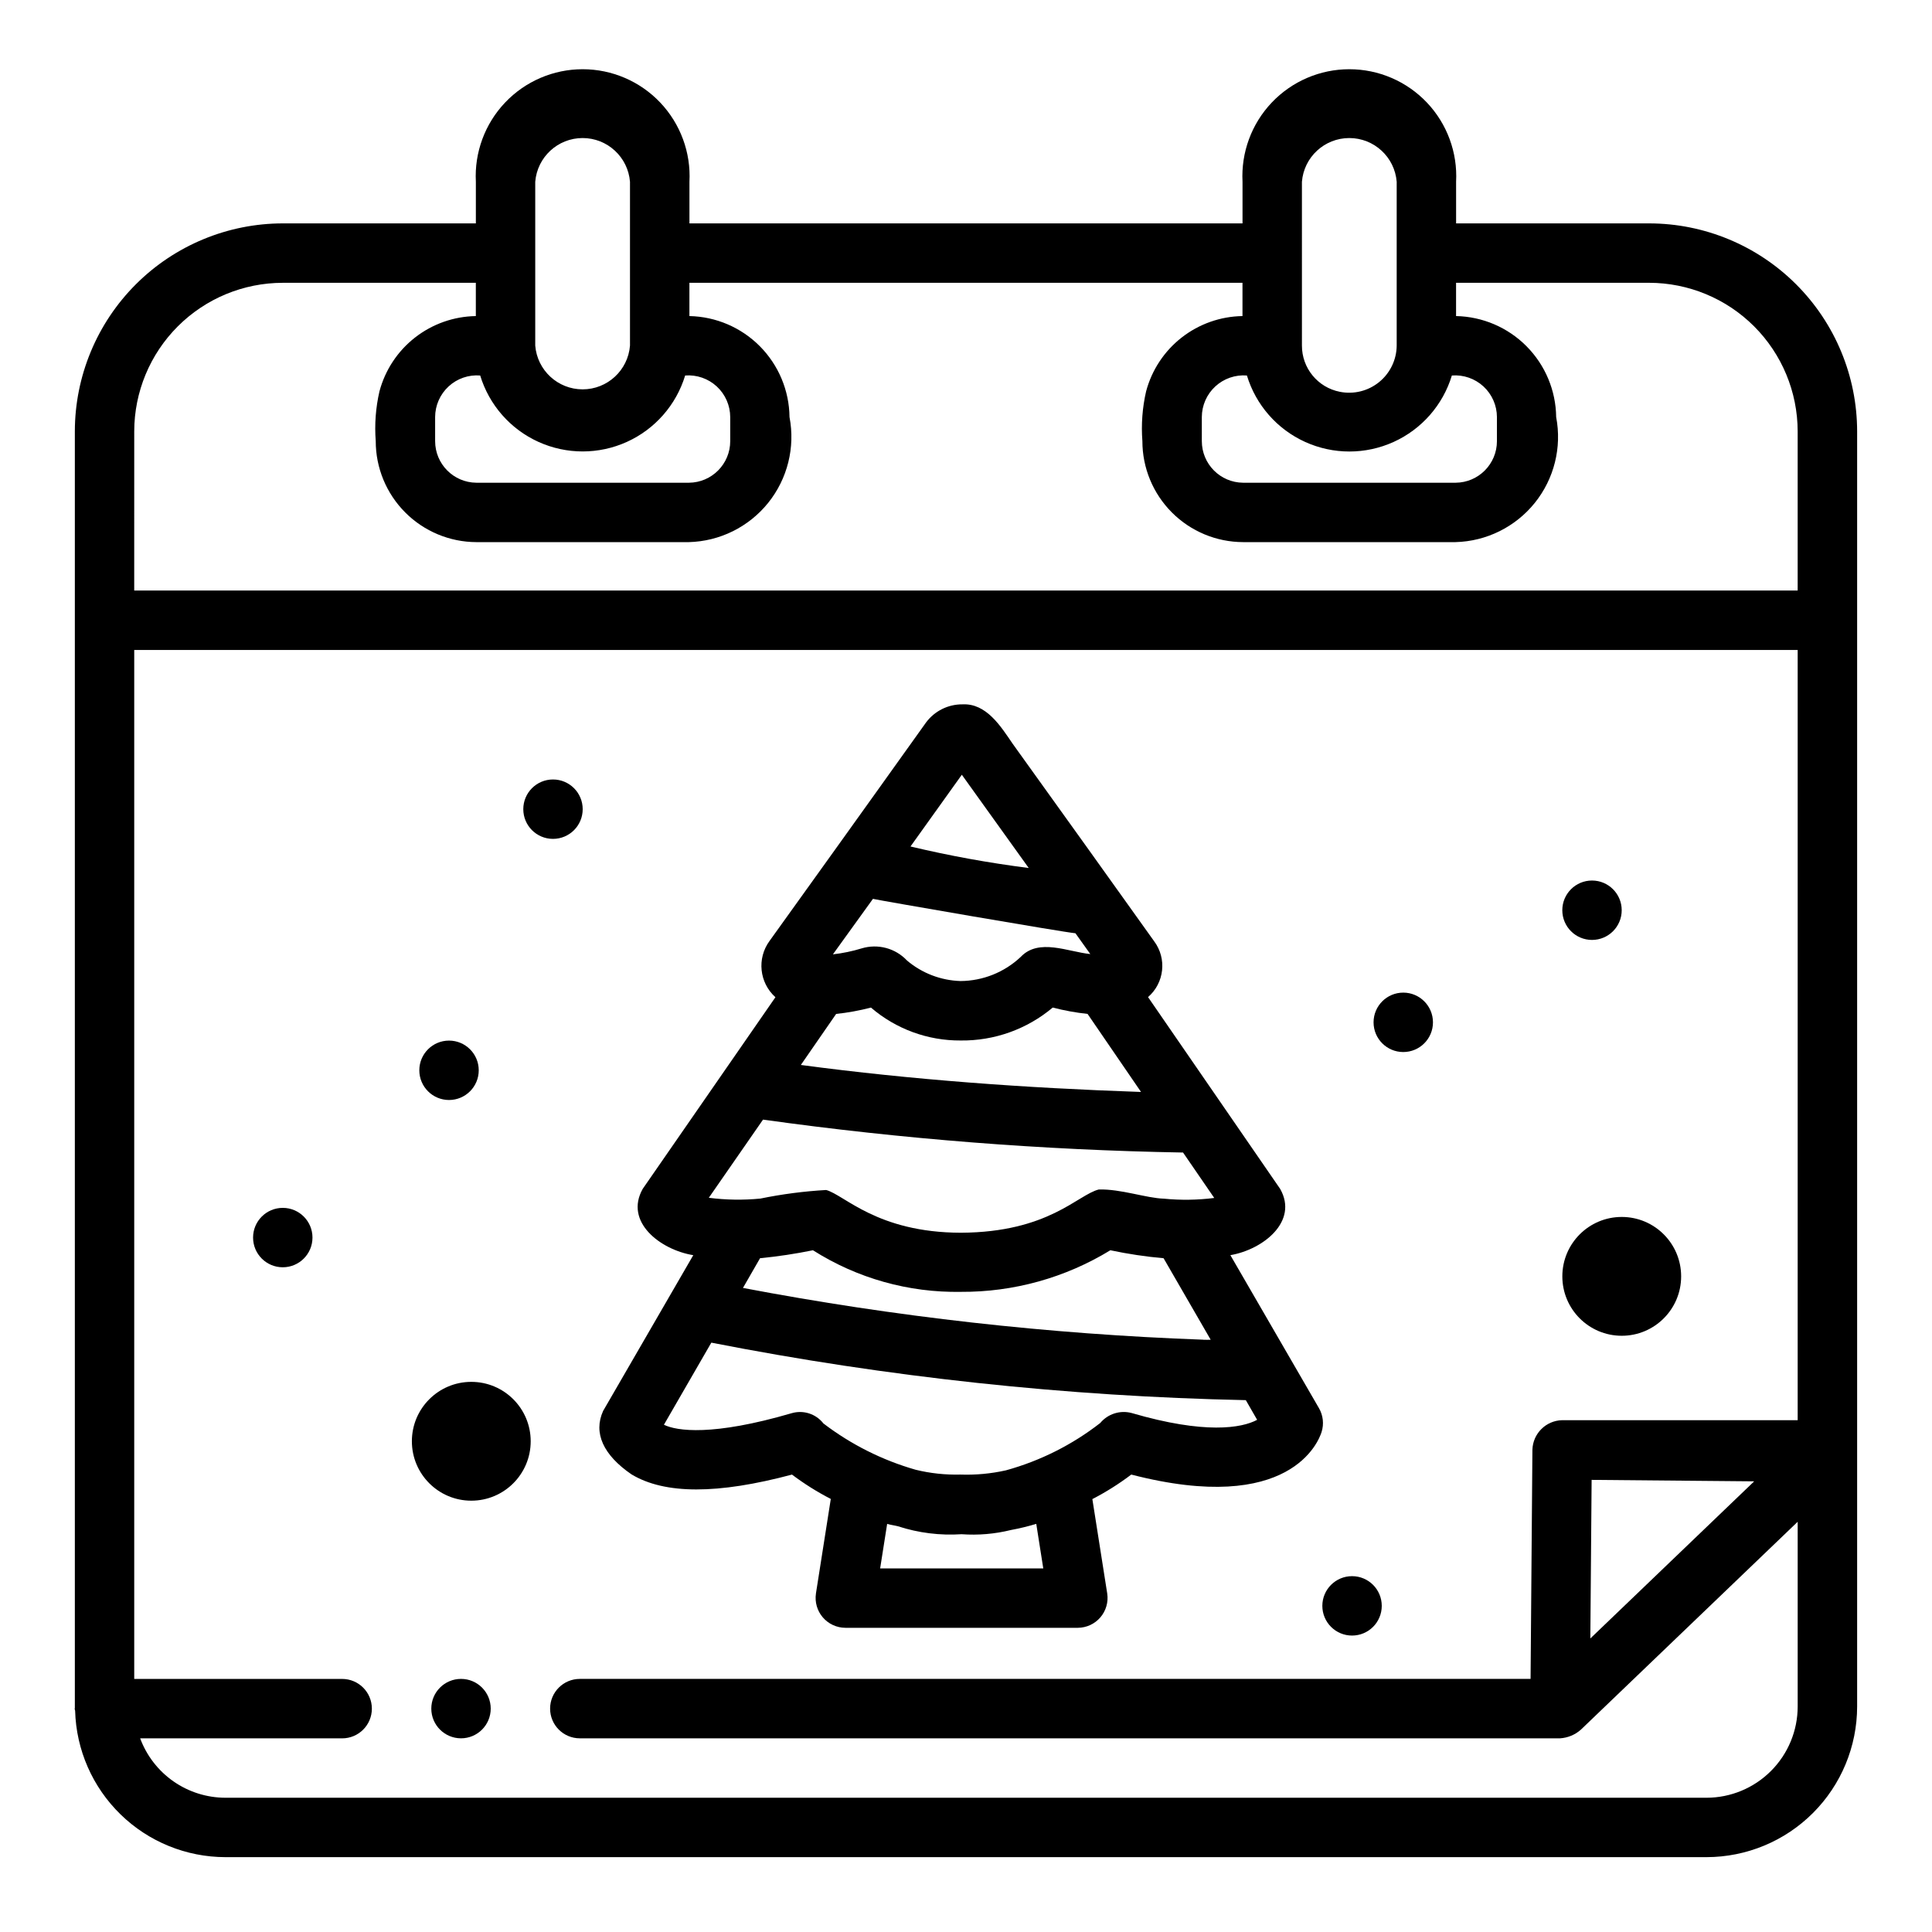
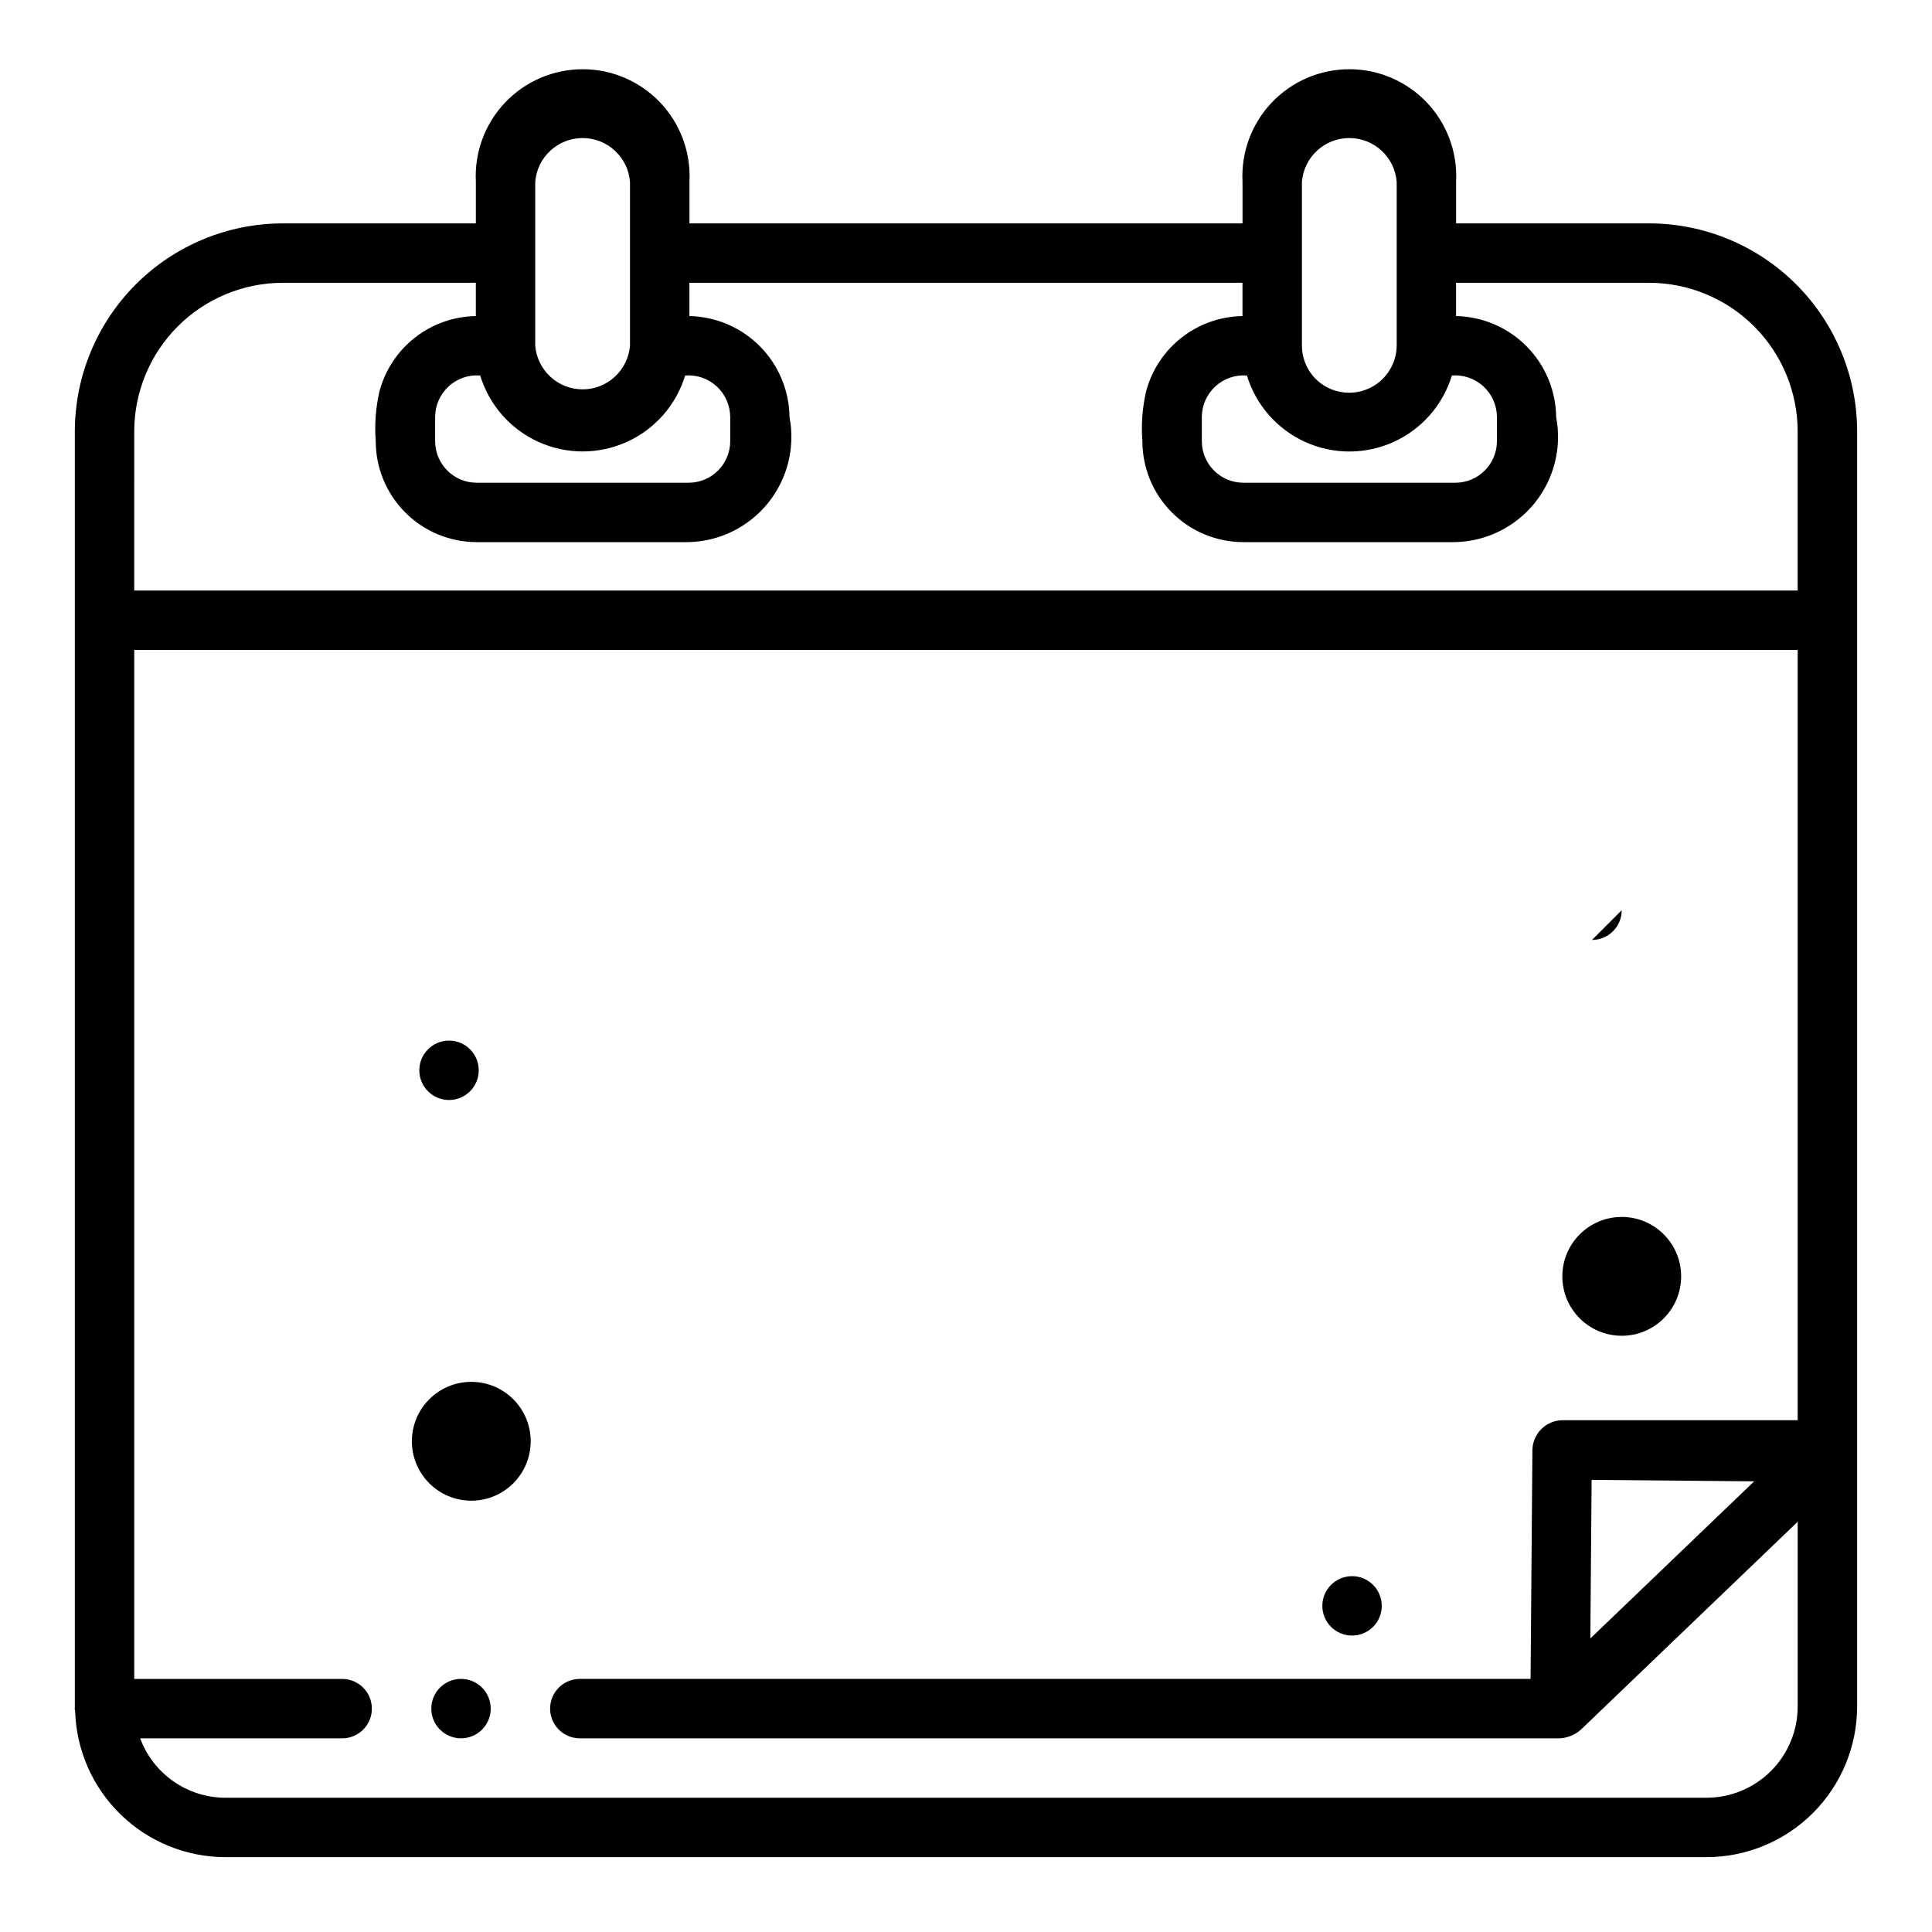
<svg xmlns="http://www.w3.org/2000/svg" fill="#000000" width="800px" height="800px" version="1.1" viewBox="144 144 512 512">
  <g>
    <path d="m581.05 203.2h-51.168v-11.023c0.41-7.762-2.387-15.355-7.738-20.996-5.352-5.641-12.785-8.836-20.562-8.836-7.773 0-15.207 3.195-20.559 8.836-5.352 5.641-8.148 13.234-7.742 20.996v11.023h-146.57v-11.023c0.41-7.762-2.391-15.355-7.742-20.996-5.352-5.641-12.785-8.836-20.559-8.836-7.773 0-15.211 3.195-20.559 8.836-5.352 5.641-8.152 13.234-7.742 20.996v11.023h-51.168c-14.609 0.016-28.613 5.828-38.945 16.156-10.332 10.332-16.141 24.336-16.16 38.945v338.32c-0.094 0.25 0 0.48 0.07 0.73l0.004 0.004c0.281 10.379 4.602 20.242 12.043 27.488 7.438 7.25 17.41 11.309 27.797 11.32h392.5c10.578-0.012 20.727-4.219 28.207-11.703 7.484-7.481 11.691-17.629 11.703-28.207v-337.95c-0.02-14.609-5.828-28.613-16.16-38.945-10.328-10.328-24.336-16.141-38.945-16.156zm-15.594 375.01 0.34-42.027 43.082 0.387zm-102.96-323.68c0.008-3.086 1.301-6.027 3.566-8.117 2.269-2.094 5.305-3.144 8.383-2.902 2.371 7.82 8 14.242 15.445 17.613 7.441 3.375 15.98 3.375 23.426 0 7.445-3.371 13.074-9.793 15.445-17.613 3.074-0.238 6.109 0.812 8.375 2.902 2.266 2.094 3.559 5.035 3.566 8.117v6.375c0 6.059-4.887 10.98-10.941 11.023h-56.324c-6.059-0.043-10.941-4.965-10.941-11.023zm26.527-62.348c0.52-6.547 5.984-11.598 12.555-11.598 6.57 0 12.039 5.051 12.559 11.598v43.398c-0.031 3.758-1.738 7.305-4.652 9.672-2.914 2.371-6.734 3.316-10.418 2.578-5.848-1.148-10.062-6.285-10.043-12.25zm-229.71 62.348c0.008-3.086 1.301-6.027 3.566-8.117 2.266-2.094 5.301-3.144 8.375-2.902 2.379 7.816 8.008 14.23 15.449 17.598 7.445 3.371 15.977 3.371 23.422 0 7.441-3.367 13.07-9.781 15.449-17.598 3.074-0.238 6.109 0.812 8.375 2.902 2.266 2.094 3.559 5.035 3.566 8.117v6.375c0 6.059-4.887 10.98-10.941 11.023h-56.32c-6.055-0.043-10.941-4.965-10.941-11.023zm26.531-62.348c0.52-6.547 5.984-11.598 12.555-11.598 6.57 0 12.035 5.051 12.555 11.598v43.398c-0.52 6.551-5.984 11.602-12.555 11.602-6.57 0-12.035-5.051-12.555-11.602zm-106.27 66.125c0.012-10.434 4.164-20.438 11.543-27.816s17.383-11.531 27.816-11.543h51.168v8.816c-5.848 0.09-11.512 2.09-16.121 5.691-4.609 3.602-7.918 8.609-9.422 14.266-0.992 4.32-1.324 8.766-0.984 13.184 0 7.086 2.809 13.883 7.812 18.898 5 5.019 11.789 7.848 18.871 7.867h56.285c8.191-0.207 15.879-4.008 21.02-10.391 5.137-6.383 7.211-14.703 5.668-22.75-0.078-7.031-2.894-13.758-7.844-18.754-4.953-4.996-11.652-7.867-18.684-8.012v-8.816h146.57v8.816c-5.848 0.09-11.508 2.09-16.121 5.691-4.609 3.602-7.918 8.609-9.422 14.266-0.992 4.32-1.324 8.766-0.984 13.184 0 7.086 2.809 13.883 7.812 18.898 5 5.019 11.789 7.848 18.875 7.867h56.285c8.191-0.207 15.875-4.008 21.016-10.391 5.137-6.383 7.211-14.703 5.668-22.75-0.078-7.031-2.891-13.758-7.844-18.754-4.949-4.996-11.652-7.867-18.684-8.012v-8.816h51.168c10.434 0.012 20.441 4.164 27.82 11.543 7.375 7.379 11.527 17.383 11.539 27.816v42.195h-440.83zm440.83 337.95c-0.004 6.406-2.555 12.551-7.086 17.078-4.527 4.531-10.672 7.082-17.078 7.086h-392.5c-4.922-0.008-9.727-1.52-13.762-4.332-4.039-2.816-7.121-6.797-8.832-11.41h53.531c4.348 0 7.871-3.523 7.871-7.871 0-4.348-3.523-7.875-7.871-7.875h-55.105v-272.69h440.83v204.12h-62.426c-4.277 0.105-7.731 3.531-7.871 7.809l-0.488 60.754h-251.96c-4.348 0-7.875 3.527-7.875 7.875 0 4.348 3.527 7.871 7.875 7.871h259.77c2.043-0.125 3.981-0.93 5.512-2.285l57.465-55.105z" />
-     <path d="m573.77 385.22c0 4.348-3.523 7.871-7.871 7.871s-7.871-3.523-7.871-7.871 3.523-7.871 7.871-7.871 7.871 3.523 7.871 7.871" />
+     <path d="m573.77 385.22c0 4.348-3.523 7.871-7.871 7.871" />
    <path d="m510.18 569.57c0 4.348-3.523 7.871-7.871 7.871s-7.875-3.523-7.875-7.871c0-4.348 3.527-7.871 7.875-7.871s7.871 3.523 7.871 7.871" />
    <path d="m589.52 482.25c0 8.695-7.047 15.742-15.742 15.742-8.695 0-15.742-7.047-15.742-15.742 0-8.695 7.047-15.746 15.742-15.746 8.695 0 15.742 7.051 15.742 15.746" />
-     <path d="m523.75 414.93c0 4.348-3.523 7.871-7.871 7.871-4.348 0-7.871-3.523-7.871-7.871s3.523-7.875 7.871-7.875c4.348 0 7.871 3.527 7.871 7.875" />
    <path d="m284.64 525.95c0 8.695-7.047 15.746-15.742 15.746-8.695 0-15.746-7.051-15.746-15.746 0-8.695 7.051-15.742 15.746-15.742 8.695 0 15.742 7.047 15.742 15.742" />
    <path d="m270.87 427.64c0 4.348-3.527 7.871-7.875 7.871-4.348 0-7.871-3.523-7.871-7.871 0-4.348 3.523-7.871 7.871-7.871 4.348 0 7.875 3.523 7.875 7.871" />
-     <path d="m226.81 471.97c0 4.348-3.523 7.871-7.871 7.871s-7.871-3.523-7.871-7.871 3.523-7.871 7.871-7.871 7.871 3.523 7.871 7.871" />
-     <path d="m298.42 358.44c0 4.348-3.523 7.871-7.871 7.871s-7.871-3.523-7.871-7.871 3.523-7.871 7.871-7.871 7.871 3.523 7.871 7.871" />
-     <path d="m311.38 534.74c8.824 5.289 22.758 5.305 42.508 0.039v0.004c3.238 2.438 6.68 4.598 10.281 6.453l-3.938 25.059h0.004c-0.34 2.269 0.32 4.574 1.812 6.32 1.492 1.742 3.668 2.754 5.965 2.769h61.637c2.297-0.016 4.473-1.027 5.965-2.769 1.492-1.746 2.152-4.051 1.812-6.32l-3.938-25.016v-0.004c3.617-1.867 7.066-4.043 10.312-6.5 42.227 10.91 49.703-8.926 50.438-11.297 0.66-2.106 0.406-4.391-0.699-6.301l-23.477-40.547c8.66-1.48 18.105-8.926 13.188-17.57l-35.008-50.82c4.328-3.746 5.039-10.191 1.629-14.785-11.5-16.121-24.27-33.938-37.543-52.41-3.086-4.519-6.934-10.73-13.281-10.383l0.004-0.004c-3.777-0.023-7.344 1.742-9.613 4.766-6.25 8.738-21.137 29.582-23.766 33.219l-17.75 24.734c-3.375 4.633-2.695 11.066 1.574 14.895l-35.156 50.766c-4.961 8.738 4.613 16.16 13.383 17.594l-23.891 41.281c-2.641 5.816 0.012 11.664 7.547 16.828zm107.24 13.098 1.859 11.809-43.234 0.004 1.859-11.809c0.961 0.293 1.914 0.387 2.875 0.637h-0.004c5.434 1.766 11.156 2.481 16.859 2.102 4.394 0.316 8.809-0.059 13.086-1.117 2.258-0.418 4.496-0.961 6.699-1.621zm44.297-48.805h-0.004c-40.961-1.477-81.75-6.066-122.02-13.719l4.527-7.871c4.707-0.461 9.387-1.168 14.02-2.113 11.707 7.43 25.332 11.262 39.195 11.023 13.977 0.086 27.695-3.731 39.621-11.023 4.652 0.988 9.363 1.695 14.105 2.113l12.484 21.602c-0.652 0.027-1.273 0.027-1.938 0.004zm-16.73-65.66c-30.262-1.031-60.496-3.211-89.953-7.148l9.352-13.523c3.113-0.332 6.195-0.895 9.227-1.684 6.609 5.684 15.055 8.781 23.773 8.723 8.918 0.109 17.578-2.992 24.402-8.73 3.031 0.789 6.113 1.352 9.227 1.684l14.168 20.68zm-70.848-51.168c1.574 0.387 50.734 8.887 53.664 9.117l3.938 5.512c-5.856-0.566-13.68-4.32-18.469 0.789v-0.004c-4.316 4.055-10 6.328-15.918 6.367-5.199-0.156-10.195-2.066-14.172-5.422-3.074-3.285-7.746-4.535-12.051-3.227-2.477 0.758-5.019 1.285-7.598 1.574zm23.555-32.891c5.195 7.234 11.691 16.281 17.727 24.711-10.539-1.336-20.996-3.238-31.332-5.699zm-52.684 91.395c36.895 5.156 74.066 8.07 111.31 8.723l8.266 12.035v0.004c-4.426 0.562-8.898 0.625-13.336 0.188-4.644-0.133-11.414-2.598-17.262-2.434-5.644 1.41-13.266 11.344-36.551 11.461-22.223-0.055-30.797-10.004-35.707-11.328v0.004c-5.859 0.332-11.684 1.094-17.43 2.273-4.547 0.441-9.129 0.371-13.656-0.211zm-13.699 59.102 0.004 0.004c46.688 9.145 94.078 14.242 141.64 15.238l3 5.211c-4.102 2.219-13.887 3.856-33.227-1.793-3.066-0.828-6.332 0.207-8.363 2.644-7.426 5.781-15.918 10.043-24.992 12.539-3.957 0.887-8.008 1.262-12.059 1.121-3.992 0.102-7.977-0.328-11.855-1.277-8.84-2.531-17.133-6.695-24.445-12.273-1.98-2.543-5.316-3.621-8.414-2.715-20.98 6.133-30.441 4.723-33.852 3.062z" />
    <path d="m258.3 596.8c0 4.348 3.527 7.871 7.875 7.871 4.348 0 7.871-3.523 7.871-7.871 0-4.348-3.523-7.875-7.871-7.875-4.348 0-7.875 3.527-7.875 7.875z" />
  </g>
</svg>